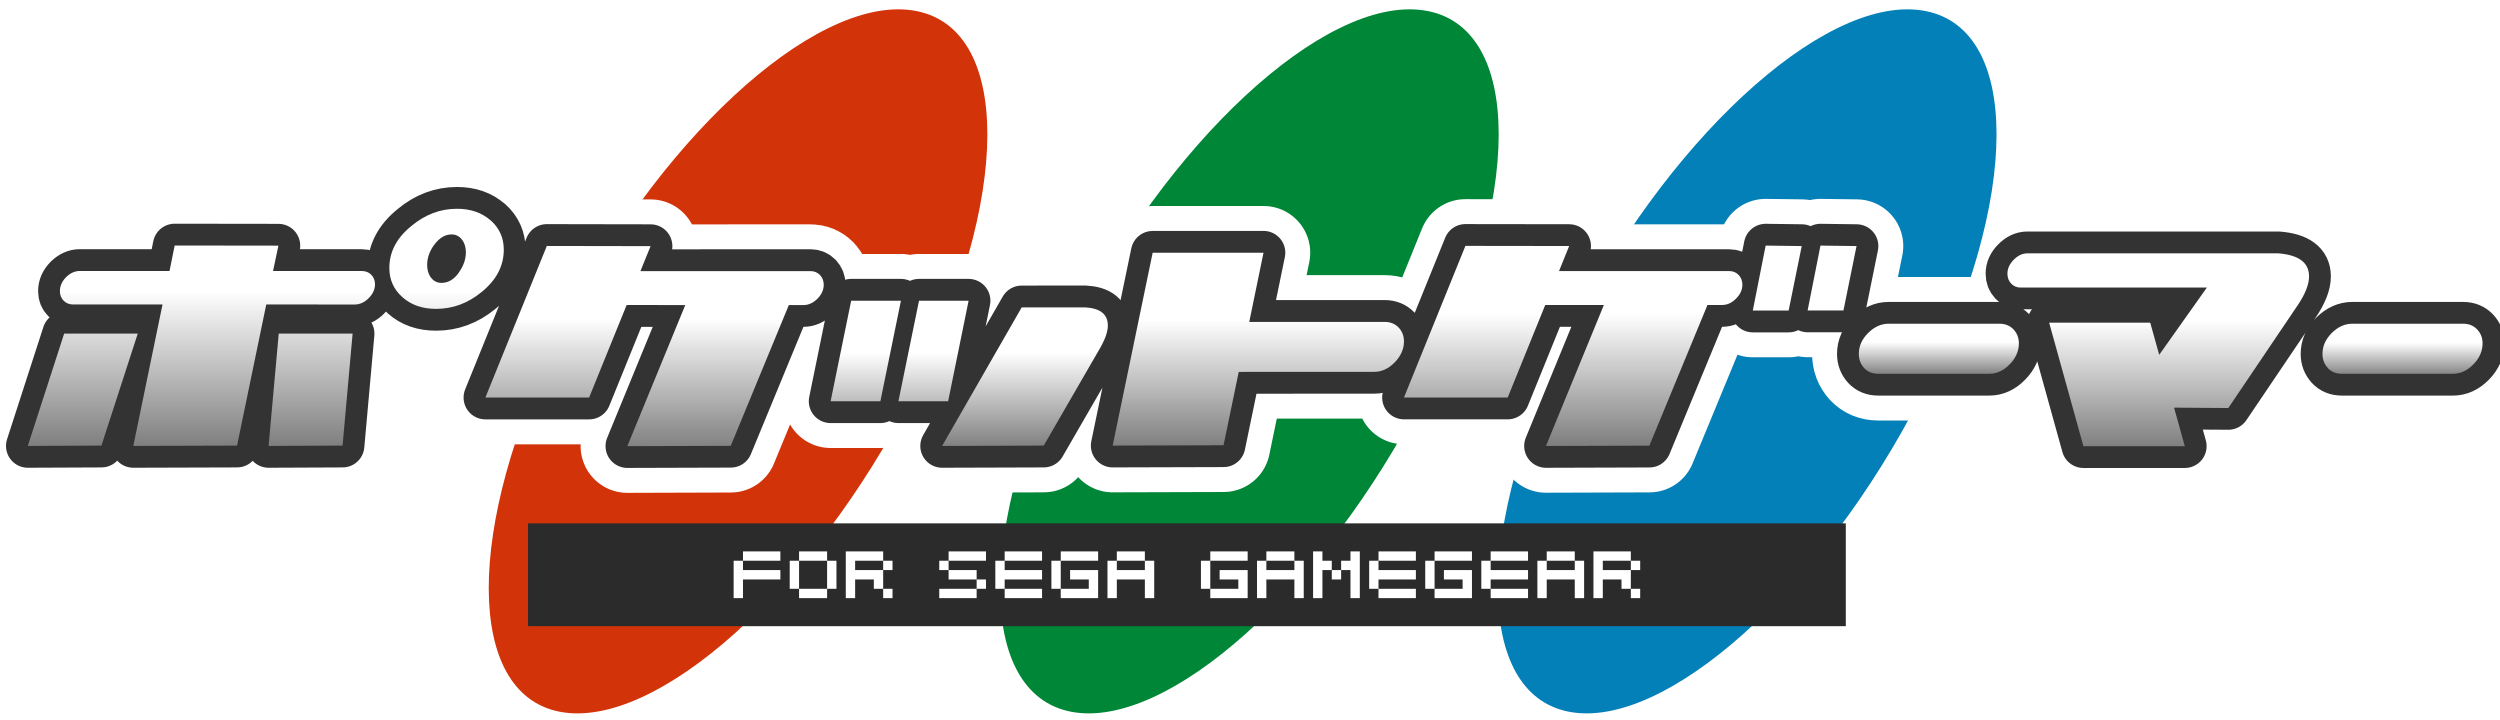
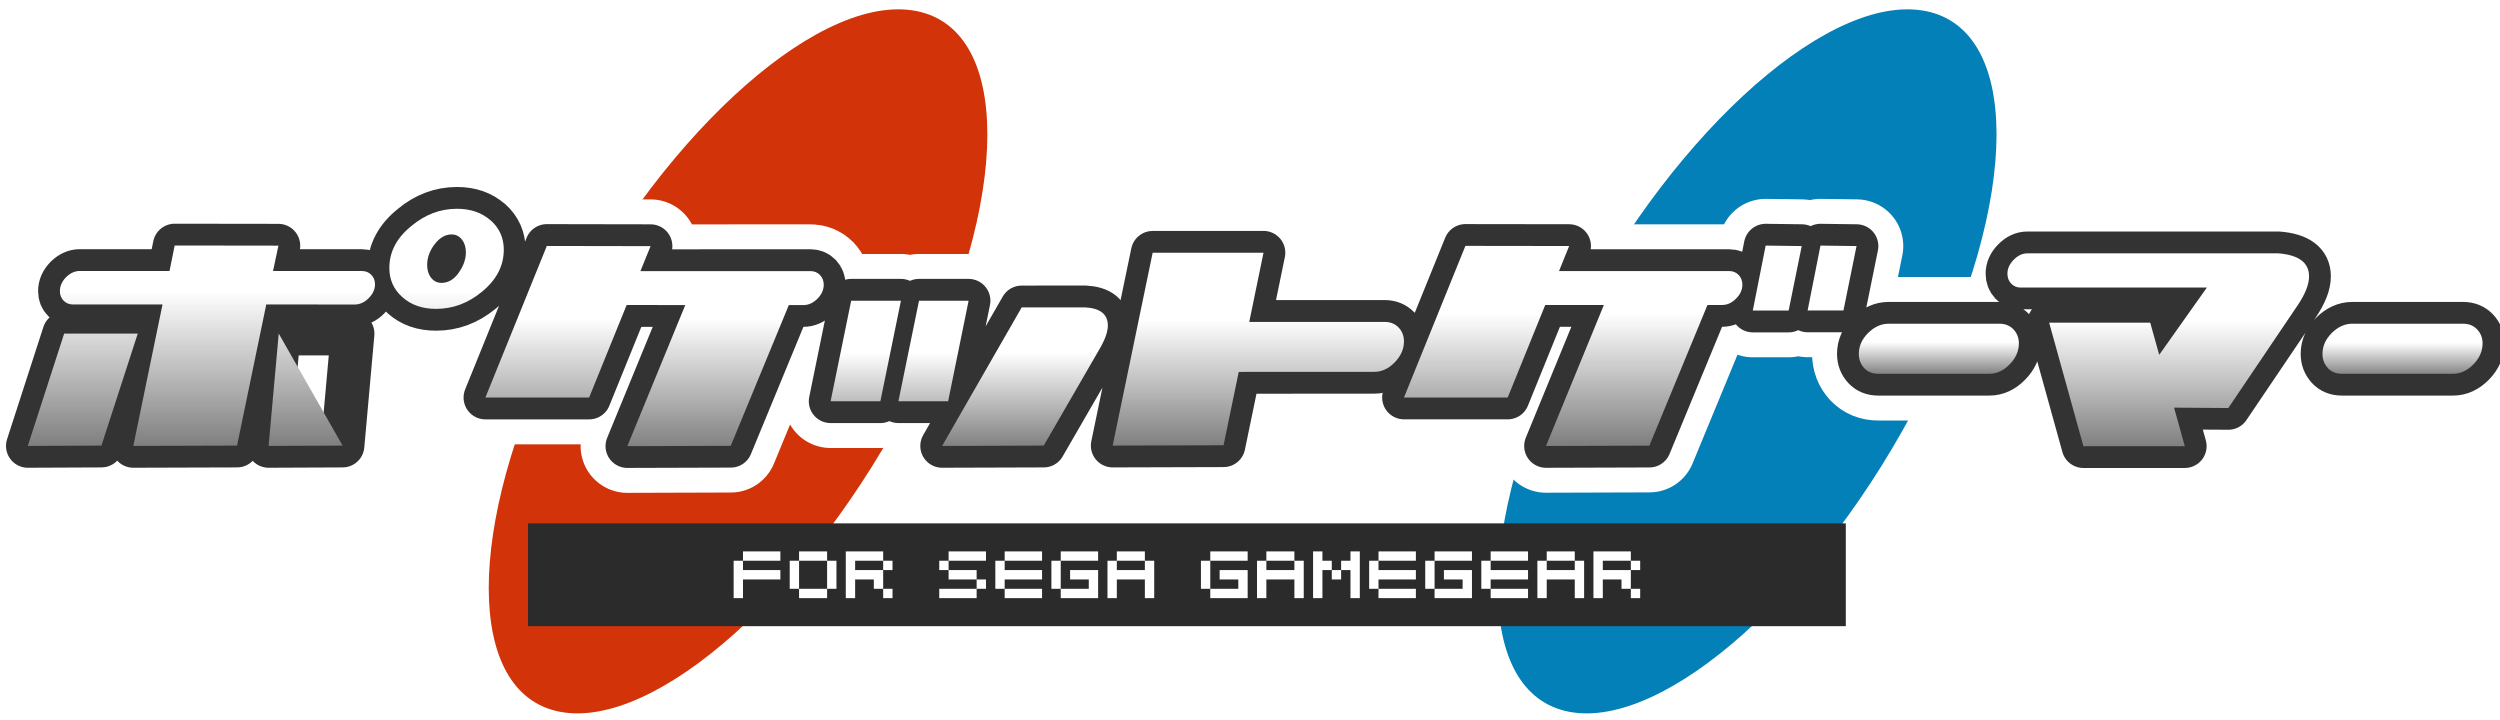
<svg xmlns="http://www.w3.org/2000/svg" xmlns:ns1="http://www.inkscape.org/namespaces/inkscape" xmlns:ns2="http://sodipodi.sourceforge.net/DTD/sodipodi-0.dtd" xmlns:xlink="http://www.w3.org/1999/xlink" width="535" height="154" ns1:version="0.92.2 5c3e80d, 2017-08-06" ns2:docname="logo.svg">
  <defs id="j">
    <linearGradient ns1:collect="always" xlink:href="#a" id="b" x1="5.647" y1="1096.844" x2="5.647" y2="1131.902" gradientTransform="matrix(1.889 0 0 .941 -4.74 -679.77)" gradientUnits="userSpaceOnUse" />
    <linearGradient id="a" y1=".35" x2="0" y2="1">
      <stop offset="0" stop-color="#fff" />
      <stop offset="1" stop-color="gray" />
    </linearGradient>
    <linearGradient ns1:collect="always" xlink:href="#a" id="c" x1="62.656" y1="1011.633" x2="62.656" y2="1038.785" gradientTransform="matrix(1.734 0 0 1.026 -4.74 -679.77)" gradientUnits="userSpaceOnUse" />
    <linearGradient ns1:collect="always" xlink:href="#a" id="d" x1="99.039" y1="1083.217" x2="99.039" y2="1104.148" gradientTransform="matrix(1.843 0 0 .965 -4.74 -679.77)" gradientUnits="userSpaceOnUse" />
    <linearGradient ns1:collect="always" xlink:href="#a" id="e" x1="148.215" y1="956.992" x2="148.215" y2="981.721" gradientTransform="matrix(1.638 0 0 1.085 -4.74 -679.77)" gradientUnits="userSpaceOnUse" />
    <linearGradient ns1:collect="always" xlink:href="#a" id="f" x1="152.34" y1="1169.098" x2="152.34" y2="1200.517" gradientTransform="matrix(2.003 0 0 .887 -4.74 -679.77)" gradientUnits="userSpaceOnUse" />
    <linearGradient ns1:collect="always" xlink:href="#a" id="g" x1="168.892" y1="1398.144" x2="168.892" y2="1407.486" gradientTransform="matrix(2.383 0 0 .746 -4.74 -679.77)" gradientUnits="userSpaceOnUse" />
    <linearGradient ns1:collect="always" xlink:href="#a" id="h" x1="260.429" y1="974.226" x2="260.429" y2="999.388" gradientTransform="matrix(1.668 0 0 1.066 -4.74 -679.77)" gradientUnits="userSpaceOnUse" />
    <linearGradient ns1:collect="always" xlink:href="#a" id="i" x1="210.478" y1="1398.416" x2="210.478" y2="1407.759" gradientTransform="matrix(2.384 0 0 .746 -4.74 -679.77)" gradientUnits="userSpaceOnUse" />
  </defs>
  <ns2:namedview pagecolor="#ffffff" bordercolor="#666666" borderopacity="1" ns1:pageopacity="0" ns1:pageshadow="2" ns1:zoom="1.414" ns1:cx="234.891" ns1:cy="28.183" ns1:document-units="px" ns1:current-layer="layer1" showgrid="false" ns1:measure-start="0,0" ns1:measure-end="0,0" fit-margin-top="0" fit-margin-left="0" fit-margin-right="0" fit-margin-bottom="0" units="px" ns1:window-width="1440" ns1:window-height="793" ns1:window-x="0" ns1:window-y="1" ns1:window-maximized="1" ns1:snap-global="true" />
  <g ns1:label="Layer 1" ns1:groupmode="layer">
    <path ns1:connector-curvature="0" d="M119.58 72.13c20.43-41.37 54.3-72.97 75.57-69.93 21.55 3.08 21.51 40.35-.02 82.57-21.18 41.52-54.86 71.47-75.31 67.55-20.2-3.87-20.33-39.5-.24-80.19z" fill="#d23309" />
-     <path ns1:connector-curvature="0" d="M229.02 72.13C249.45 30.76 283.3-.84 304.58 2.2c21.55 3.08 21.5 40.35-.03 82.57-21.17 41.52-54.85 71.47-75.3 67.55-20.19-3.87-20.34-39.5-.23-80.19z" fill="#008637" />
    <path ns1:connector-curvature="0" d="M335.55 72.13C355.98 30.76 389.83-.84 411.11 2.2c21.56 3.08 21.51 40.35-.02 82.57-21.18 41.52-54.86 71.47-75.3 67.55-20.2-3.87-20.34-39.5-.24-80.19z" fill="#0380b7" />
    <path d="M398.94 78.77c-.77-.83-1.15-1.84-1.15-3.05 0-1.65.65-3.13 1.97-4.45 1.32-1.32 2.79-1.99 4.4-1.99h23.73c1.23 0 2.24.41 3 1.21.76.8 1.15 1.8 1.15 3.01 0 1.64-.67 3.15-1.99 4.48-1.3 1.35-2.76 2.01-4.33 2.01h-23.79c-1.24 0-2.24-.4-3-1.23zM394.5 66.44h-7.67l2.75-13.88 7.72.1zm-16.65-13.88l7.72.1-2.8 13.8h-7.67zm-7.79 5.45c.81 0 1.48.28 2.01.84.53.56.8 1.25.8 2.08 0 1.08-.45 2.07-1.35 2.97-.9.92-1.9 1.37-3 1.37h-3.12l-12.43 30.1-22.13.07 12.39-30.17h-12.55l-8.03 19.8h-22.2l13.15-32.45 22.2.03-2.17 5.36zM265.09 79.59l-3.25 15.7-23.73.07 8.56-41.27 23.72-.01-3.05 14.8h28.96c1.23 0 2.23.4 3 1.2.76.8 1.15 1.8 1.15 3 0 1.62-.67 3.1-1.97 4.46-1.32 1.36-2.8 2.04-4.41 2.04zM232.18 65.77c3.27.17 4.9 1.47 4.9 3.9 0 1.21-.5 2.7-1.47 4.48l-12.25 21.21-21.75.07 17.03-29.65zm-29.28 20.1h-10.64l4.41-21.52h10.61zm-20.75-21.52h10.65l-4.4 21.52h-10.65zM173.47 58.01c.81 0 1.48.3 2.01.84.53.57.8 1.27.8 2.08 0 1.08-.45 2.08-1.35 3-.9.9-1.9 1.35-3 1.35h-3.12L156.38 95.4l-22.13.07 12.4-30.19H134.1l-8.03 19.8h-22.2l13.15-32.45 22.2.04-2.17 5.35z" ns1:connector-curvature="0" fill="none" stroke="#fff" stroke-width="20" stroke-linecap="round" stroke-linejoin="round" />
    <path d="M136.62 59.43l3.1 1.3zM249.31 56.8zm50.85 15.67l.16-.48-.32.96z" ns1:connector-curvature="0" fill="#46494e" />
    <path d="M237.18 64.7c1.33.26 2.6.75 3.8 1.7.76.55 1.36 1.31 1.81 2.15l-.12.61c-1.88-1.5-3.72-2.99-5.5-4.47z" ns1:connector-curvature="0" fill="#062a14" />
    <path d="M98.14 58.39c1.04-1.43 1.56-2.9 1.56-4.4 0-1.08-.28-2-.85-2.72-.57-.73-1.3-1.1-2.2-1.1-1.41 0-2.67.77-3.77 2.28-.97 1.33-1.47 2.76-1.47 4.27 0 1.12.3 2.04.87 2.75.57.72 1.3 1.07 2.2 1.07 1.4 0 2.63-.7 3.67-2.13zm6.87-11.23c1.87 1.67 2.8 3.76 2.8 6.27 0 3.52-1.6 6.53-4.79 9.1-2.93 2.39-6.16 3.57-9.7 3.57-2.93 0-5.33-.83-7.2-2.5-1.87-1.65-2.8-3.75-2.8-6.25 0-3.47 1.59-6.48 4.77-9.03 2.93-2.43 6.16-3.64 9.7-3.64 2.93 0 5.33.83 7.21 2.5zm-31.7 48.2l-15.83.07 2.17-24.04h15.81zm-16.33-30.2l-6.25 30.2-22.2.07 6.25-30.27H15.62c-.8 0-1.48-.27-2-.81-.53-.53-.8-1.21-.8-2.04 0-1.1.44-2.1 1.33-3 .9-.88 1.88-1.32 2.93-1.32h19.2l1.1-5.45 22.2.03L58.43 58h19.01c.81 0 1.48.27 2.01.8.53.55.8 1.23.8 2.04 0 1.08-.45 2.07-1.35 2.97-.9.9-1.9 1.36-3 1.36zm-43.25 6.23h15.75l-7.77 23.97-15.76.07zM173.47 58.01c.81 0 1.48.3 2.01.84.53.57.8 1.27.8 2.08 0 1.08-.45 2.08-1.35 3-.9.9-1.9 1.35-3 1.35h-3.12L156.38 95.4l-22.13.07 12.4-30.19H134.1l-8.03 19.8h-22.2l13.15-32.45 22.2.04-2.17 5.35zM232.18 65.77c3.27.17 4.9 1.47 4.9 3.9 0 1.21-.5 2.7-1.47 4.48l-12.25 21.21-21.75.07 17.03-29.65zm-29.28 20.1h-10.64l4.41-21.52h10.61zm-20.75-21.52h10.65l-4.4 21.52h-10.65zM265.09 79.59l-3.25 15.7-23.73.07 8.56-41.27 23.72-.01-3.05 14.8h28.96c1.23 0 2.23.4 3 1.2.76.8 1.15 1.8 1.15 3 0 1.62-.67 3.1-1.97 4.46-1.32 1.36-2.8 2.04-4.41 2.04zM394.5 66.44h-7.67l2.75-13.88 7.72.1zm-16.65-13.88l7.72.1-2.8 13.8h-7.67zm-7.79 5.45c.81 0 1.48.28 2.01.84.53.56.8 1.25.8 2.08 0 1.08-.45 2.07-1.35 2.97-.9.92-1.9 1.37-3 1.37h-3.12l-12.43 30.1-22.13.07 12.39-30.17h-12.55l-8.03 19.8h-22.2l13.15-32.45 22.2.03-2.17 5.36zM398.94 78.77c-.77-.83-1.15-1.84-1.15-3.05 0-1.65.65-3.13 1.97-4.45 1.32-1.32 2.79-1.99 4.4-1.99h23.73c1.23 0 2.24.41 3 1.21.76.8 1.15 1.8 1.15 3.01 0 1.64-.67 3.15-1.99 4.48-1.3 1.35-2.76 2.01-4.33 2.01h-23.79c-1.24 0-2.24-.4-3-1.23zM494.14 59.15c0 1.7-.8 3.75-2.43 6.17L476.86 87.3l-11.61-.07 2.3 8.25h-21.7l-7.33-26.43h21.63l1.92 6.88 10.2-14.41h-39.88c-.8 0-1.47-.28-2-.84-.53-.57-.8-1.27-.8-2.1 0-1.1.45-2.1 1.35-3 .9-.92 1.87-1.37 2.93-1.37h53.7c4.39.35 6.57 1.99 6.57 4.92zM498.17 78.77c-.77-.83-1.16-1.84-1.16-3.05 0-1.65.67-3.13 1.97-4.45 1.33-1.32 2.8-1.99 4.4-1.99h23.74c1.23 0 2.23.41 2.99 1.21.77.8 1.16 1.8 1.16 3.01 0 1.64-.67 3.15-1.97 4.48-1.33 1.35-2.77 2.01-4.35 2.01h-23.8c-1.23 0-2.23-.4-3-1.23z" ns1:connector-curvature="0" fill="none" stroke="#333" stroke-width="9.333" stroke-linecap="round" stroke-linejoin="round" />
-     <path d="M98.14 348.47c1.04-1.43 1.56-2.9 1.56-4.4 0-1.08-.28-1.99-.85-2.72-.57-.73-1.3-1.1-2.2-1.1-1.41 0-2.67.77-3.77 2.28-.97 1.33-1.47 2.76-1.47 4.27 0 1.12.3 2.04.87 2.75.57.72 1.3 1.07 2.2 1.07 1.4 0 2.63-.7 3.67-2.13zm6.87-11.23c1.87 1.67 2.8 3.76 2.8 6.27 0 3.52-1.6 6.53-4.79 9.1-2.93 2.4-6.16 3.57-9.7 3.57-2.93 0-5.33-.83-7.2-2.5-1.87-1.65-2.8-3.75-2.8-6.25 0-3.47 1.59-6.48 4.77-9.03 2.93-2.43 6.16-3.64 9.7-3.64 2.93 0 5.33.83 7.21 2.5zm-31.7 48.2l-15.83.07 2.17-24.04h15.81zm-16.33-30.2l-6.25 30.2-22.2.07 6.25-30.27H15.62c-.8 0-1.48-.27-2-.8-.53-.54-.8-1.22-.8-2.05 0-1.1.44-2.1 1.33-3 .9-.88 1.88-1.32 2.93-1.32h19.2l1.1-5.45 22.2.03-1.15 5.43h19.01c.81 0 1.48.27 2.01.8.53.55.8 1.23.8 2.04 0 1.08-.45 2.07-1.35 2.97-.9.9-1.9 1.36-3 1.36zm-43.25 6.23h15.75l-7.77 23.97-15.76.07z" ns1:connector-curvature="0" fill="url(#b)" transform="translate(0 -290.083)" />
+     <path d="M98.14 348.47c1.04-1.43 1.56-2.9 1.56-4.4 0-1.08-.28-1.99-.85-2.72-.57-.73-1.3-1.1-2.2-1.1-1.41 0-2.67.77-3.77 2.28-.97 1.33-1.47 2.76-1.47 4.27 0 1.12.3 2.04.87 2.75.57.72 1.3 1.07 2.2 1.07 1.4 0 2.63-.7 3.67-2.13zm6.87-11.23c1.87 1.67 2.8 3.76 2.8 6.27 0 3.52-1.6 6.53-4.79 9.1-2.93 2.4-6.16 3.57-9.7 3.57-2.93 0-5.33-.83-7.2-2.5-1.87-1.65-2.8-3.75-2.8-6.25 0-3.47 1.59-6.48 4.77-9.03 2.93-2.43 6.16-3.64 9.7-3.64 2.93 0 5.33.83 7.21 2.5zm-31.7 48.2l-15.83.07 2.17-24.04zm-16.33-30.2l-6.25 30.2-22.2.07 6.25-30.27H15.62c-.8 0-1.48-.27-2-.8-.53-.54-.8-1.22-.8-2.05 0-1.1.44-2.1 1.33-3 .9-.88 1.88-1.32 2.93-1.32h19.2l1.1-5.45 22.2.03-1.15 5.43h19.01c.81 0 1.48.27 2.01.8.53.55.8 1.23.8 2.04 0 1.08-.45 2.07-1.35 2.97-.9.9-1.9 1.36-3 1.36zm-43.25 6.23h15.75l-7.77 23.97-15.76.07z" ns1:connector-curvature="0" fill="url(#b)" transform="translate(0 -290.083)" />
    <path d="M173.47 348.1c.81 0 1.48.3 2.01.84.53.57.8 1.27.8 2.08 0 1.08-.45 2.08-1.35 2.99-.9.9-1.9 1.36-3 1.36h-3.12l-12.43 30.12-22.13.07 12.4-30.2H134.1l-8.03 19.8h-22.2l13.15-32.44 22.2.04-2.17 5.35z" ns1:connector-curvature="0" fill="url(#c)" transform="translate(0 -290.083)" />
    <path d="M232.18 355.86c3.27.17 4.9 1.47 4.9 3.9 0 1.2-.5 2.7-1.47 4.48l-12.25 21.2-21.75.08 17.03-29.65zm-29.28 20.1h-10.64l4.41-21.52h10.61zm-20.75-21.52h10.65l-4.4 21.52h-10.65z" ns1:connector-curvature="0" fill="url(#d)" transform="translate(0 -290.083)" />
    <path d="M265.09 369.67l-3.25 15.7-23.73.07 8.56-41.27h23.72l-3.05 14.8h28.96c1.23 0 2.23.4 3 1.2.76.8 1.15 1.8 1.15 3 0 1.61-.67 3.1-1.97 4.45-1.32 1.36-2.8 2.04-4.41 2.04z" ns1:connector-curvature="0" fill="url(#e)" transform="translate(0 -290.083)" />
    <path d="M394.5 356.52h-7.67l2.75-13.88 7.72.1zm-16.65-13.88l7.72.1-2.8 13.8h-7.67zm-7.79 5.45c.81 0 1.48.28 2.01.84.53.56.8 1.25.8 2.08 0 1.08-.45 2.07-1.35 2.97-.9.92-1.9 1.37-3 1.37h-3.12l-12.43 30.1-22.13.07 12.39-30.17h-12.55l-8.03 19.8h-22.2l13.15-32.45 22.2.03-2.17 5.36z" ns1:connector-curvature="0" fill="url(#f)" transform="translate(0 -290.083)" />
    <path d="M398.94 368.86c-.77-.83-1.15-1.84-1.15-3.05 0-1.65.65-3.13 1.97-4.45 1.32-1.32 2.79-2 4.4-2h23.73c1.23 0 2.24.42 3 1.22.76.8 1.15 1.8 1.15 3 0 1.65-.67 3.16-1.99 4.49-1.3 1.35-2.76 2-4.33 2h-23.79c-1.24 0-2.24-.4-3-1.22z" ns1:connector-curvature="0" fill="url(#g)" transform="translate(0 -290.083)" />
    <path d="M494.14 349.23c0 1.7-.8 3.75-2.43 6.17l-14.85 22-11.61-.08 2.3 8.25h-21.7l-7.33-26.43h21.63l1.92 6.88 10.2-14.4h-39.88c-.8 0-1.47-.29-2-.85-.53-.57-.8-1.27-.8-2.1 0-1.1.45-2.1 1.35-3 .9-.92 1.87-1.37 2.93-1.37h53.7c4.39.35 6.57 2 6.57 4.92z" ns1:connector-curvature="0" fill="url(#h)" transform="translate(0 -290.083)" />
    <path d="M498.17 368.86c-.77-.83-1.16-1.84-1.16-3.05 0-1.65.67-3.13 1.97-4.45 1.33-1.32 2.8-2 4.4-2h23.74c1.23 0 2.23.42 2.99 1.22.77.8 1.16 1.8 1.16 3 0 1.65-.67 3.16-1.97 4.49-1.33 1.35-2.77 2-4.35 2h-23.8c-1.23 0-2.23-.4-3-1.22z" ns1:connector-curvature="0" fill="url(#i)" transform="translate(0 -290.083)" />
    <path ns2:nodetypes="ccccc" d="M113 112h282v22H113z" ns1:connector-curvature="0" fill="#2b2b2b" />
    <g fill="#fff">
      <path d="M159 124h8v-2h-8v-2h-2v8h2zm8-4v-2h-8v2zM171 126h-2v-6h2v-2h6v2h2v6h-2v2h-6zm6 0v-6h-6v6zM191 128h-2v-2h-2v-2h-4v4h-2v-10h8v2h2v2h-2v4h2zm-2-6v-2h-6v2zM209 128v-2h-8v2zm2-4h-2v2h2zm-8-2v2h6v-2zm8-2v-2h-8v2zm-10 0v2h2v-2zM223 128v-2h-8v2zm-8-4h8v-2h-8v-2h-2v6h2zm8-4v-2h-8v2zM235 128v-6h-6v2h4v2h-6v2zm-8-8h-2v6h2zm8 0v-2h-8v2zM239 124v4h-2v-8h2v-2h6v2h2v8h-2v-4zm6-4h-6v2h6zM267 128v-6h-6v2h4v2h-6v2zm-8-8h-2v6h2zm8 0v-2h-8v2zM271 124v4h-2v-8h2v-2h6v2h2v8h-2v-4zm6-4h-6v2h6zM285 124h2v-2h-2zm4-6v2h-2v2h2v6h2v-10zm-6 2v-2h-2v10h2v-6h2v-2zM303 128v-2h-8v2zm-8-4h8v-2h-8v-2h-2v6h2zm8-4v-2h-8v2zM315 128v-6h-6v2h4v2h-6v2zm-8-8h-2v6h2zm8 0v-2h-8v2zM327 128v-2h-8v2zm-8-4h8v-2h-8v-2h-2v6h2zm8-4v-2h-8v2zM331 124v4h-2v-8h2v-2h6v2h2v8h-2v-4zm6-4h-6v2h6zM351 128h-2v-2h-2v-2h-4v4h-2v-10h8v2h2v2h-2v4h2zm-2-6v-2h-6v2z" ns1:connector-curvature="0" />
    </g>
  </g>
  <clipPath id="k">
    <use xlink:href="#j" overflow="visible" />
  </clipPath>
  <g opacity=".3" clip-path="url(#k)">
    <path d="M200 20c0 11.05-8.95 20-20 20H20C8.95 40 0 31.05 0 20S8.95 0 20 0h160c11.05 0 20 8.95 20 20z" fill="#fff" />
  </g>
  <animateTransform xlink:href="#j" attributeName="transform" type="translate" from="-1000 0" to="2500 0" begin="0s" dur="3s" repeatCount="indefinite" />
</svg>